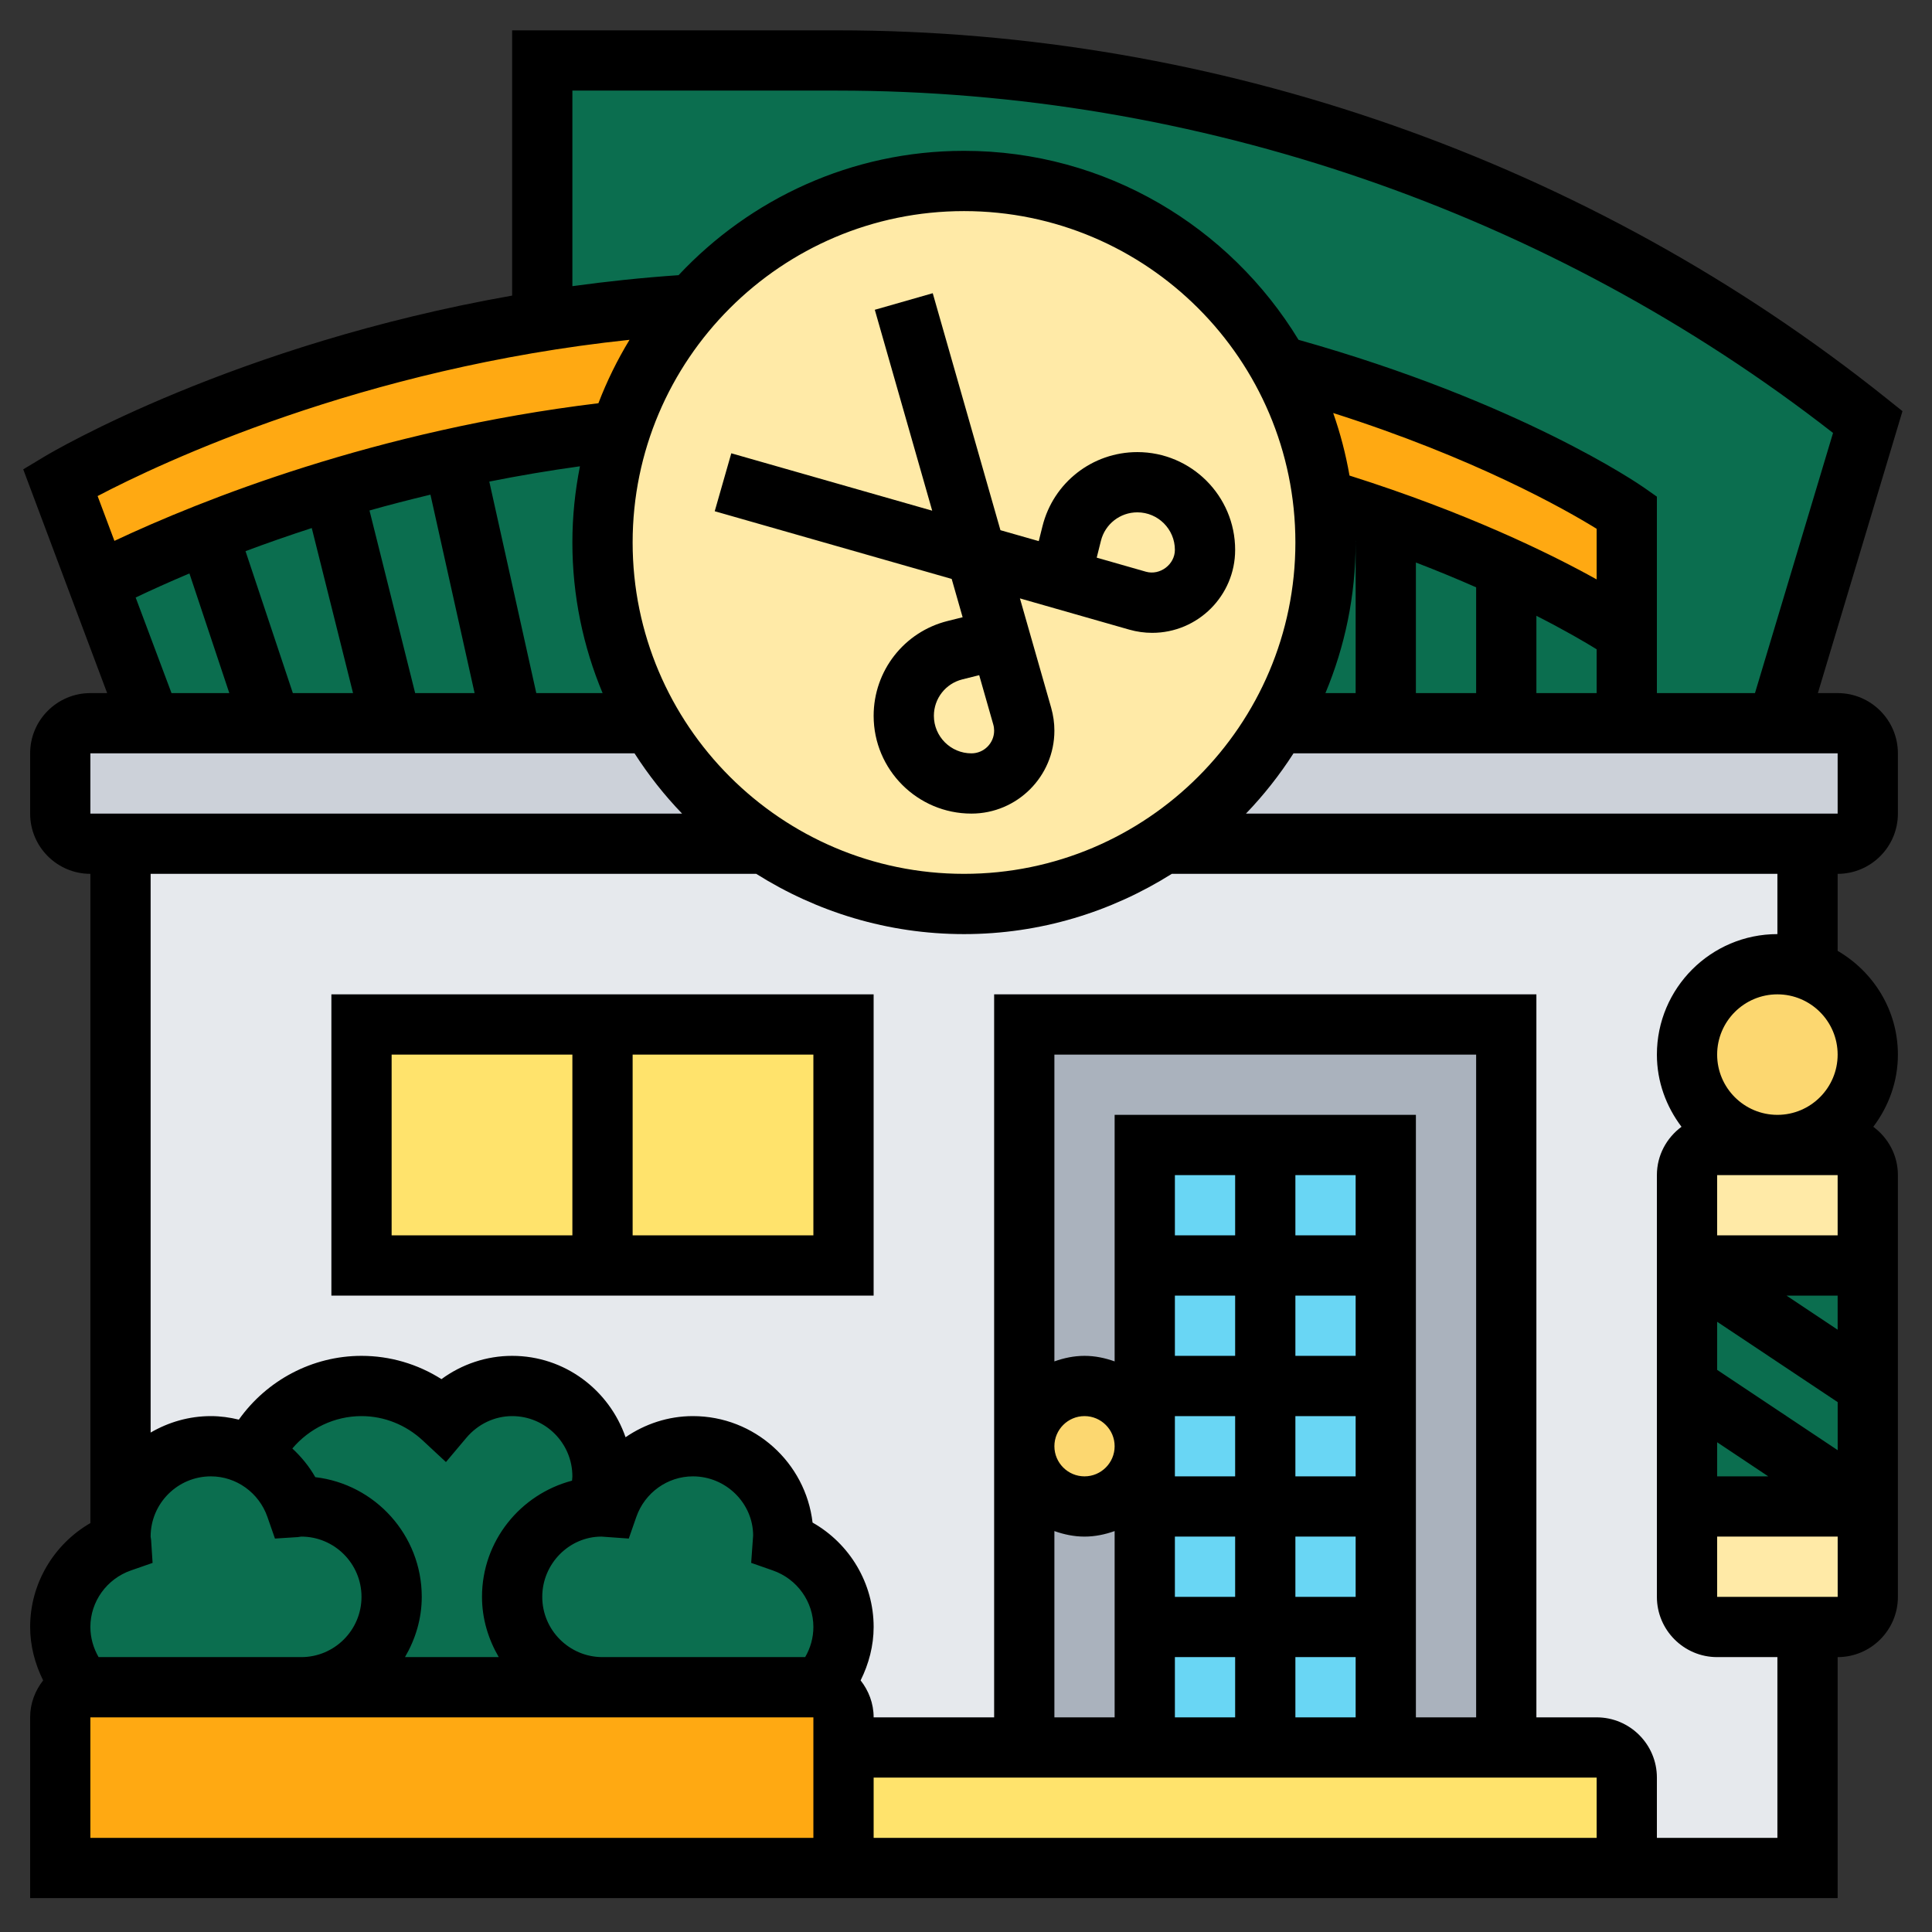
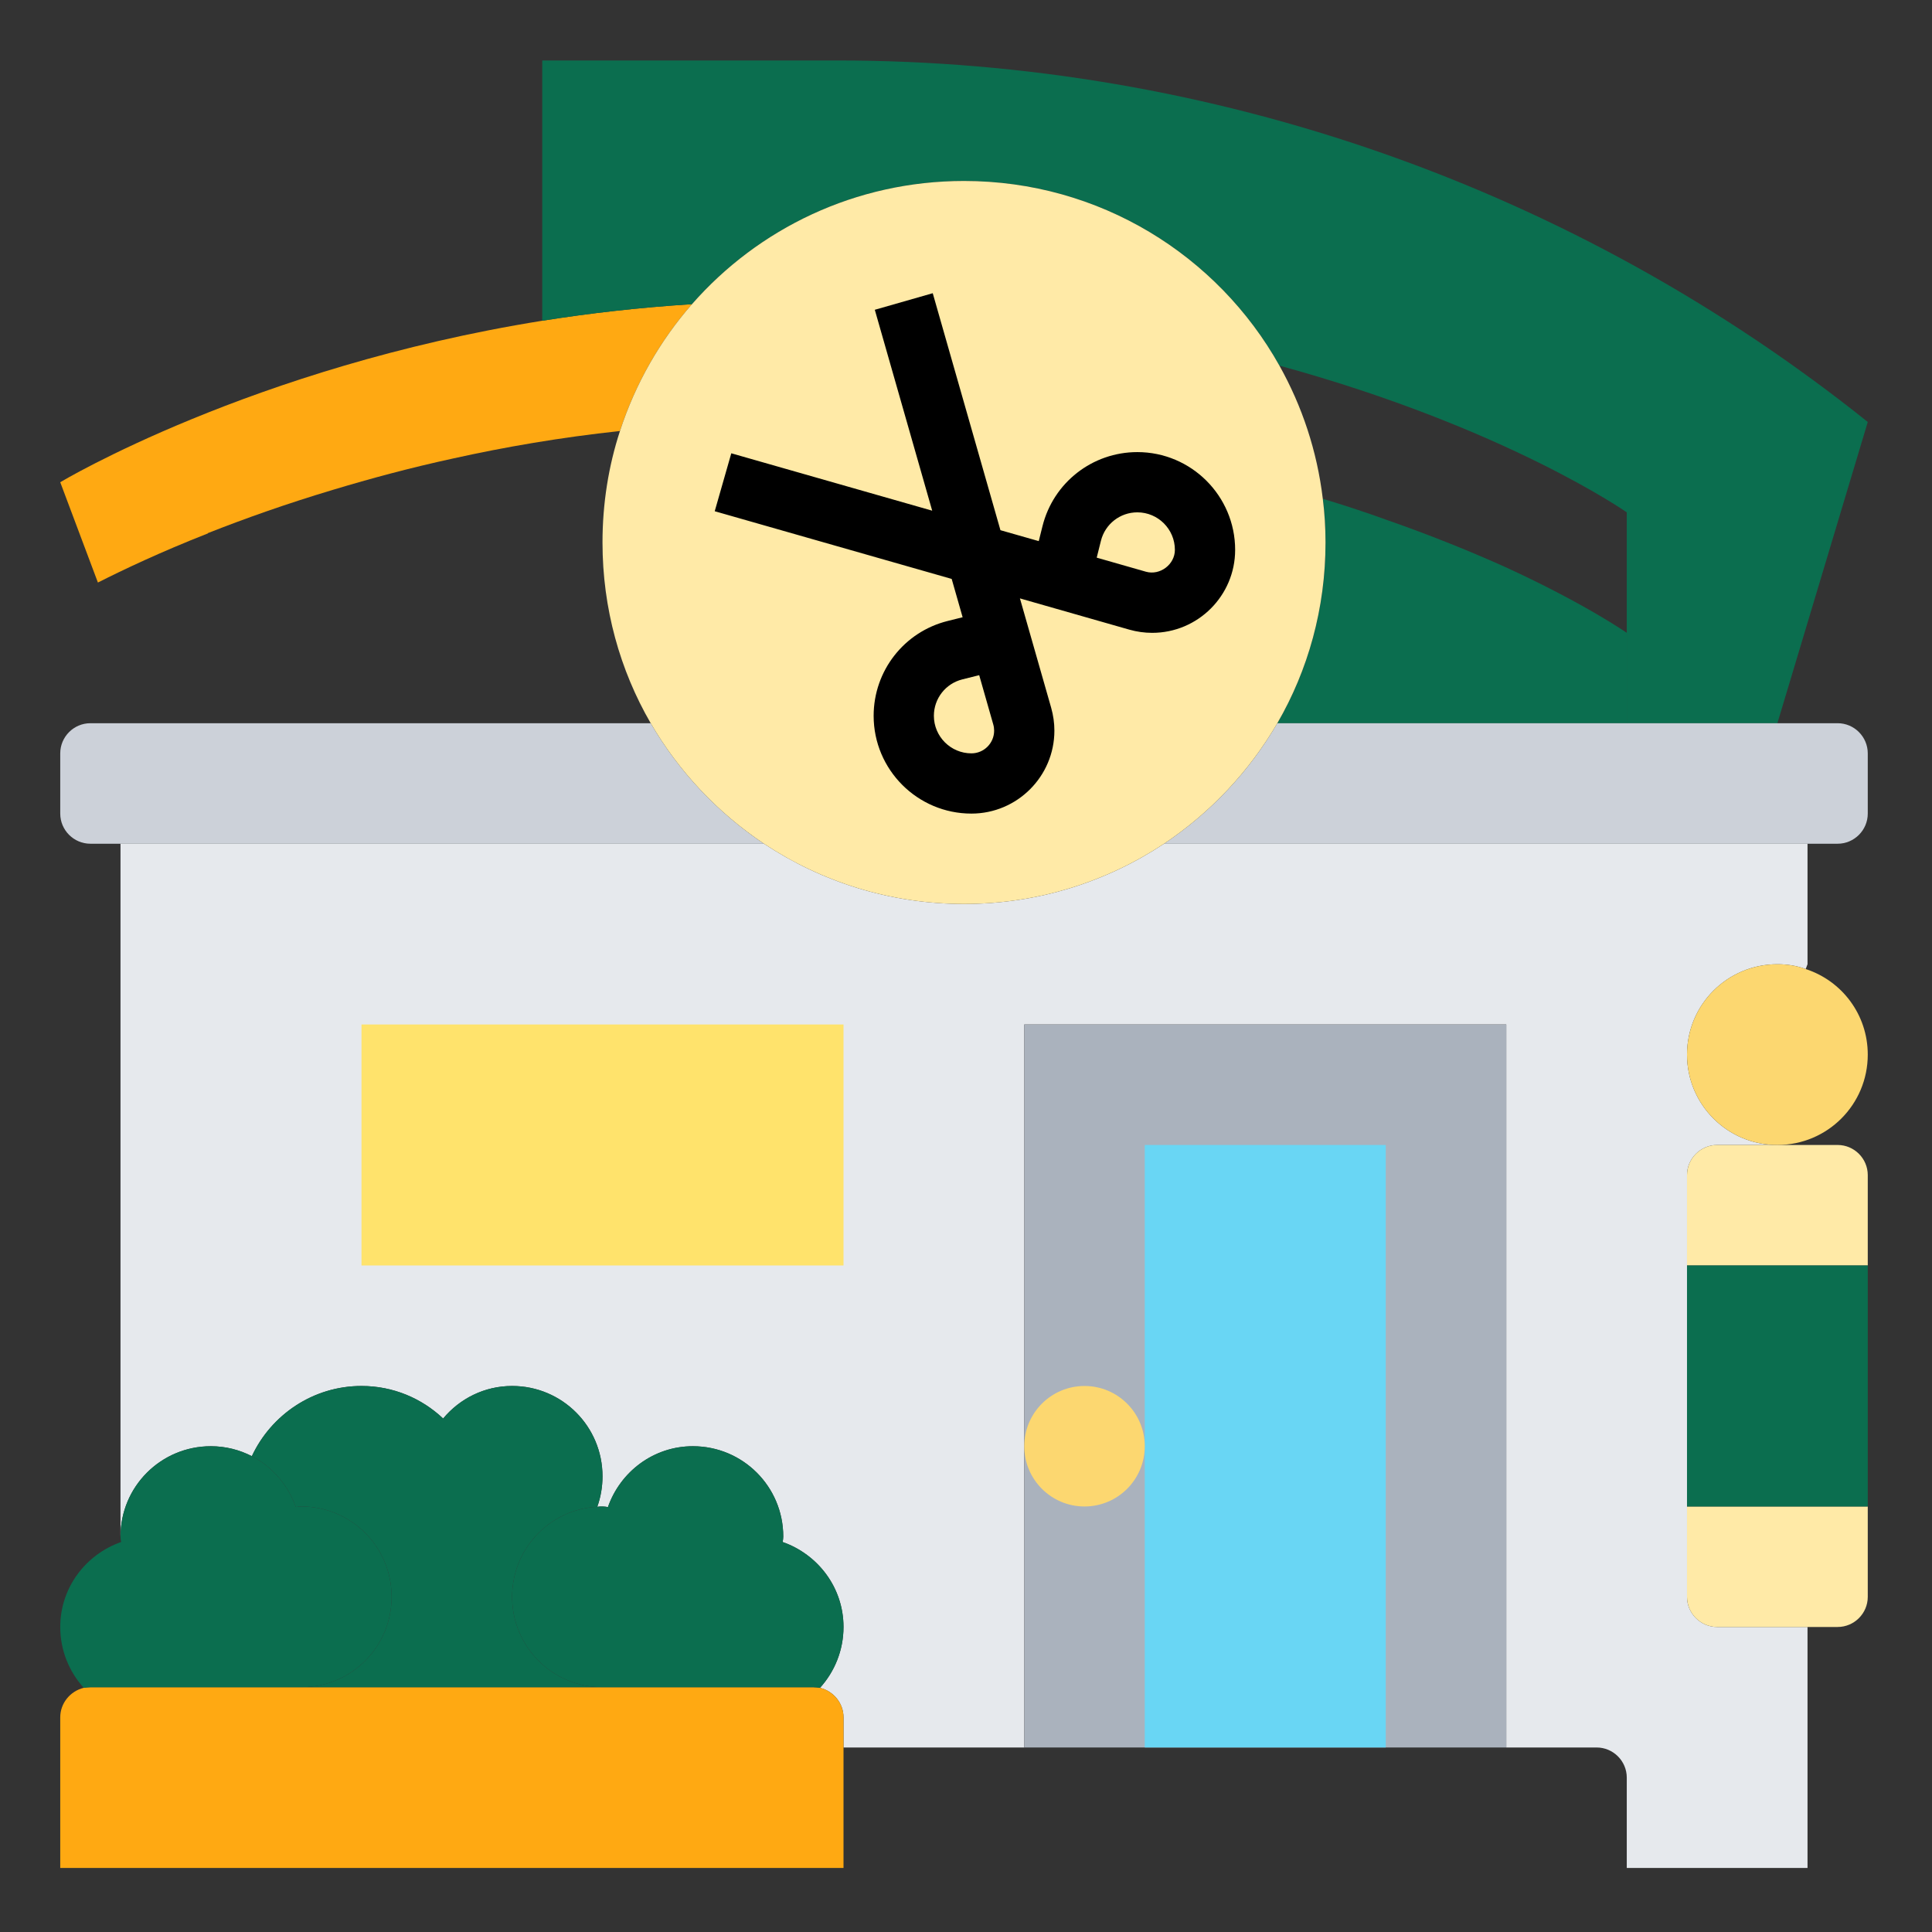
<svg xmlns="http://www.w3.org/2000/svg" width="149" height="149" viewBox="0 0 149 149" fill="none">
  <rect x="0" y="0" width="149" height="149" fill="#333333" stroke="none" />
-   <path d="M46.467 41.837C46.467 38.84 46.931 35.935 47.814 33.24C43.26 33.728 38.939 34.472 34.966 35.355C31.644 36.075 28.554 36.911 25.696 37.771C22.048 38.863 18.796 40.024 16.031 41.116V41.139C12.36 42.58 9.479 43.951 7.551 44.927L11.617 55.776H20.91H30.203H39.496H50.184C47.814 51.688 46.467 46.925 46.467 41.837V41.837Z" fill="#0B6E4F" />
  <path d="M116.166 43.765C113.587 42.603 110.474 41.325 106.873 40.071C105.339 39.513 103.713 38.979 102.017 38.468C102.156 39.56 102.226 40.698 102.226 41.837C102.226 46.925 100.879 51.687 98.509 55.776H106.873H116.166H125.459V48.806C125.459 48.806 122.276 46.576 116.166 43.765Z" fill="#0B6E4F" />
  <path d="M25.696 37.771C22.048 38.863 18.796 40.024 16.031 41.116V41.139C12.36 42.58 9.479 43.951 7.551 44.926L4.646 37.19C4.646 37.19 19.376 28.338 41.82 24.737C45.467 24.156 49.324 23.715 53.367 23.459C50.904 26.27 48.999 29.593 47.814 33.24C43.26 33.728 38.939 34.472 34.966 35.354C31.643 36.075 28.553 36.911 25.696 37.771V37.771Z" fill="#FFA912" />
-   <path d="M106.873 40.071C105.339 39.513 103.713 38.979 102.017 38.468C101.576 34.774 100.414 31.312 98.671 28.199C116.143 32.985 125.459 39.513 125.459 39.513V48.806C125.459 48.806 122.276 46.576 116.166 43.765C113.587 42.603 110.474 41.325 106.873 40.071Z" fill="#FFA912" />
  <path d="M144.046 32.543L137.076 55.776H125.46V48.806V39.513C125.46 39.513 116.143 32.985 98.672 28.198C93.909 19.695 84.801 13.957 74.346 13.957C65.982 13.957 58.478 17.627 53.367 23.459C49.324 23.715 45.467 24.156 41.82 24.737V4.663H64.565C93.467 4.663 121.487 14.491 144.046 32.543Z" fill="#0B6E4F" />
  <path d="M58.919 65.07H9.293H6.97C5.692 65.07 4.646 64.024 4.646 62.746V58.1C4.646 56.822 5.692 55.776 6.97 55.776H11.617H20.91H30.203H39.496H50.184C52.344 59.494 55.342 62.677 58.919 65.07Z" fill="#CCD1D9" />
  <path d="M144.046 58.1V62.746C144.046 64.024 143.001 65.07 141.723 65.07H139.4H89.773C93.351 62.677 96.349 59.494 98.509 55.776H106.873H116.166H125.46H137.076H141.723C143.001 55.776 144.046 56.822 144.046 58.1Z" fill="#CCD1D9" />
  <path d="M139.4 74.363L139.26 74.735C138.587 74.479 137.843 74.363 137.076 74.363C133.22 74.363 130.106 77.476 130.106 81.333C130.106 85.19 133.22 88.303 137.076 88.303H132.43C131.152 88.303 130.106 89.349 130.106 90.626V97.596V106.89V116.183V123.153C130.106 124.431 131.152 125.476 132.43 125.476H139.4V144.063H125.46V137.093C125.46 135.815 124.414 134.77 123.136 134.77H116.167V79.01H78.993V111.536V134.77H65.053V132.446C65.053 131.354 64.287 130.425 63.241 130.169C64.356 128.938 65.053 127.288 65.053 125.476C65.053 122.433 63.078 119.877 60.36 118.924C60.383 118.785 60.407 118.646 60.407 118.506C60.407 114.65 57.293 111.536 53.437 111.536C50.393 111.536 47.837 113.511 46.885 116.229C46.745 116.206 46.606 116.183 46.467 116.183C46.327 116.183 46.211 116.183 46.072 116.206V116.183C46.327 115.463 46.467 114.673 46.467 113.86C46.467 110.003 43.353 106.89 39.497 106.89C37.359 106.89 35.454 107.865 34.176 109.399C32.527 107.842 30.32 106.89 27.88 106.89C24.14 106.89 20.91 109.12 19.423 112.303C18.471 111.815 17.402 111.536 16.263 111.536C12.407 111.536 9.293 114.65 9.293 118.506V65.07H58.92C63.334 67.997 68.631 69.716 74.347 69.716C80.062 69.716 85.359 67.997 89.773 65.07H139.4V74.363Z" fill="#E6E9ED" />
  <path d="M139.26 74.735C142.048 75.641 144.046 78.243 144.046 81.333C144.046 85.19 140.933 88.303 137.076 88.303C133.22 88.303 130.106 85.19 130.106 81.333C130.106 77.476 133.22 74.363 137.076 74.363C137.843 74.363 138.587 74.479 139.26 74.735Z" fill="#FCD770" />
  <path d="M144.046 90.626V97.596H130.106V90.626C130.106 89.349 131.152 88.303 132.43 88.303H137.076H141.723C143.001 88.303 144.046 89.349 144.046 90.626Z" fill="#FFEAA7" />
  <path d="M144.046 116.183V123.153C144.046 124.431 143.001 125.476 141.723 125.476H139.4H132.43C131.152 125.476 130.106 124.431 130.106 123.153V116.183H144.046Z" fill="#FFEAA7" />
  <path d="M130.106 97.596V106.89V116.183H144.046V106.89V97.596H130.106Z" fill="#0B6E4F" />
-   <path d="M125.46 137.093V144.063H65.053V134.77H78.993H88.287H97.58H106.873H116.166H123.136C124.414 134.77 125.46 135.815 125.46 137.093Z" fill="#FFE36C" />
  <path d="M63.241 130.169C64.286 130.425 65.053 131.354 65.053 132.446V134.77V144.063H4.646V132.446C4.646 131.354 5.413 130.425 6.459 130.169C6.621 130.146 6.784 130.123 6.97 130.123H23.233H46.466H62.73C62.916 130.123 63.078 130.146 63.241 130.169Z" fill="#FFA912" />
  <path d="M46.466 113.86C46.466 114.673 46.327 115.463 46.071 116.183V116.206C42.401 116.392 39.496 119.436 39.496 123.153C39.496 127.01 42.61 130.123 46.466 130.123H23.233C27.09 130.123 30.203 127.01 30.203 123.153C30.203 119.296 27.09 116.183 23.233 116.183C23.094 116.183 22.954 116.206 22.815 116.229C22.211 114.533 21.003 113.116 19.423 112.303C20.91 109.12 24.139 106.89 27.88 106.89C30.319 106.89 32.526 107.842 34.176 109.399C35.454 107.865 37.359 106.89 39.496 106.89C43.353 106.89 46.466 110.003 46.466 113.86V113.86Z" fill="#0B6E4F" />
  <path d="M6.97 130.123C6.784 130.123 6.621 130.146 6.459 130.169C5.343 128.938 4.646 127.288 4.646 125.476C4.646 122.433 6.621 119.877 9.34 118.924C9.316 118.785 9.293 118.646 9.293 118.506C9.293 114.65 12.406 111.536 16.263 111.536C17.402 111.536 18.47 111.815 19.423 112.303C21.003 113.116 22.211 114.533 22.815 116.229C22.954 116.206 23.094 116.183 23.233 116.183C27.09 116.183 30.203 119.296 30.203 123.153C30.203 127.01 27.09 130.123 23.233 130.123H6.97Z" fill="#0B6E4F" />
  <path d="M65.053 125.476C65.053 127.288 64.356 128.938 63.241 130.169C63.078 130.146 62.916 130.123 62.73 130.123H46.467C42.61 130.123 39.497 127.01 39.497 123.153C39.497 119.436 42.401 116.392 46.072 116.206C46.211 116.183 46.327 116.183 46.467 116.183C46.606 116.183 46.745 116.206 46.885 116.229C47.837 113.511 50.393 111.536 53.437 111.536C57.293 111.536 60.407 114.65 60.407 118.506C60.407 118.646 60.383 118.785 60.36 118.924C63.078 119.877 65.053 122.433 65.053 125.476Z" fill="#0B6E4F" />
  <path d="M78.993 79.01H116.166V134.77H78.993V79.01Z" fill="#AAB2BD" />
  <path d="M88.286 88.303H106.873V134.77H88.286V88.303Z" fill="#69D6F4" />
  <path d="M83.64 116.183C86.206 116.183 88.287 114.103 88.287 111.536C88.287 108.97 86.206 106.89 83.64 106.89C81.073 106.89 78.993 108.97 78.993 111.536C78.993 114.103 81.073 116.183 83.64 116.183Z" fill="#FCD770" />
  <path d="M46.467 79.01H27.88V97.596H46.467H65.053V79.01H46.467Z" fill="#FFE36C" />
  <path d="M98.509 55.776C96.348 59.494 93.351 62.677 89.773 65.07C85.359 67.997 80.062 69.716 74.346 69.716C68.631 69.716 63.334 67.997 58.919 65.07C55.341 62.677 52.344 59.494 50.184 55.776C47.814 51.687 46.466 46.925 46.466 41.837C46.466 38.839 46.931 35.935 47.814 33.24C48.999 29.593 50.904 26.27 53.367 23.459C58.478 17.627 65.982 13.957 74.346 13.957C84.801 13.957 93.909 19.695 98.671 28.198C100.414 31.312 101.576 34.774 102.017 38.468C102.156 39.56 102.226 40.698 102.226 41.837C102.226 46.925 100.879 51.687 98.509 55.776V55.776Z" fill="#FFEAA7" />
  <path d="M87.715 34.867C84.249 34.867 81.238 37.215 80.399 40.58L80.111 41.732L77.156 40.889L71.935 22.613L67.467 23.891L71.893 39.385L56.399 34.959L55.121 39.427L73.396 44.648L74.24 47.603L73.087 47.891C69.725 48.727 67.377 51.739 67.377 55.205C67.377 59.364 70.759 62.746 74.918 62.746C78.447 62.746 81.317 59.875 81.317 56.348C81.317 55.758 81.233 55.168 81.07 54.589L78.659 46.149L87.104 48.562C87.676 48.723 88.268 48.806 88.858 48.806C92.387 48.806 95.257 45.937 95.257 42.408C95.257 38.249 91.874 34.867 87.715 34.867V34.867ZM74.918 58.1C73.322 58.1 72.023 56.801 72.023 55.205C72.023 53.874 72.925 52.719 74.216 52.396L75.518 52.071L76.6 55.862C76.647 56.02 76.67 56.185 76.67 56.348C76.67 57.315 75.885 58.1 74.918 58.1V58.1ZM88.377 44.092L84.581 43.007L84.906 41.706C85.229 40.415 86.384 39.513 87.715 39.513C89.311 39.513 90.61 40.812 90.61 42.408C90.61 43.535 89.458 44.399 88.377 44.092V44.092Z" fill="black" />
-   <path d="M141.723 53.453H140.199L146.723 31.709L145.499 30.731C122.614 12.421 93.872 2.34 64.568 2.34H39.497V22.797C18.101 26.568 4.145 34.783 3.45 35.199L1.792 36.196L8.264 53.453H6.97C4.408 53.453 2.324 55.537 2.324 58.1V62.746C2.324 65.309 4.408 67.393 6.97 67.393V117.463C4.136 119.103 2.324 122.138 2.324 125.476C2.324 126.926 2.695 128.322 3.327 129.596C2.709 130.386 2.324 131.366 2.324 132.446V146.386H141.723V127.8C144.286 127.8 146.37 125.716 146.37 123.153V90.626C146.37 89.095 145.617 87.746 144.472 86.9C145.647 85.343 146.37 83.429 146.37 81.333C146.37 77.909 144.488 74.944 141.723 73.332V67.393C144.286 67.393 146.37 65.309 146.37 62.746V58.1C146.37 55.537 144.286 53.453 141.723 53.453ZM44.143 6.987H64.568C92.301 6.987 119.51 16.35 141.368 33.389L135.348 53.453H127.783V38.303L126.793 37.608C126.405 37.336 117.233 31.017 100.145 26.207C94.841 17.49 85.278 11.633 74.347 11.633C65.664 11.633 57.849 15.337 52.333 21.222C49.51 21.417 46.78 21.707 44.143 22.07V6.987ZM74.347 67.393C60.256 67.393 48.79 55.928 48.79 41.837C48.79 27.746 60.256 16.28 74.347 16.28C88.438 16.28 99.903 27.746 99.903 41.837C99.903 55.928 88.438 67.393 74.347 67.393ZM22.585 53.453L18.935 42.506C20.511 41.916 22.221 41.316 24.044 40.724L27.227 53.453H22.585ZM32.018 53.453L28.496 39.369C29.997 38.944 31.577 38.54 33.198 38.149L36.602 53.453H32.018ZM41.36 53.453L37.736 37.141C39.978 36.693 42.313 36.295 44.727 35.961C44.35 37.861 44.143 39.825 44.143 41.837C44.143 45.951 44.977 49.875 46.474 53.453H41.36ZM123.137 44.685C119.466 42.643 113.049 39.516 104.076 36.676C103.788 35.018 103.365 33.407 102.819 31.853C113.732 35.327 120.683 39.267 123.137 40.782V44.685ZM104.543 41.713C104.545 41.713 104.548 41.716 104.55 41.716V41.837V53.453H102.22C103.716 49.875 104.55 45.951 104.55 41.837C104.55 41.795 104.543 41.755 104.543 41.713ZM109.197 43.382C110.888 44.032 112.431 44.673 113.843 45.296V53.453H109.197V43.382ZM118.49 47.492C120.658 48.595 122.217 49.506 123.137 50.075V53.453H118.49V47.492ZM48.551 26.207C47.61 27.755 46.806 29.386 46.151 31.098C28.988 33.178 15.532 38.558 8.824 41.713L7.528 38.256C12.47 35.663 27.875 28.387 48.551 26.207ZM10.462 46.081C11.624 45.528 13.004 44.903 14.609 44.225L17.685 53.453H13.227L10.462 46.081ZM6.97 58.1H48.937C50.008 59.768 51.234 61.325 52.603 62.746H6.97V58.1ZM10.1 121.115L11.768 120.535L11.654 118.771L11.617 118.506C11.617 115.944 13.701 113.86 16.264 113.86C18.22 113.86 19.974 115.119 20.624 116.989L21.205 118.657L22.969 118.544L23.233 118.506C25.796 118.506 27.88 120.59 27.88 123.153C27.88 125.716 25.796 127.8 23.233 127.8H7.604C7.198 127.098 6.97 126.301 6.97 125.476C6.97 123.52 8.229 121.766 10.1 121.115ZM59.6 121.115C61.471 121.766 62.73 123.52 62.73 125.476C62.73 126.301 62.505 127.098 62.096 127.8H46.467C43.904 127.8 41.82 125.716 41.82 123.153C41.82 120.59 43.904 118.506 46.385 118.506L48.493 118.657L49.074 116.989C49.726 115.119 51.48 113.86 53.437 113.86C55.999 113.86 58.083 115.944 58.083 118.425L57.932 120.532L59.6 121.115ZM44.116 114.192C40.131 115.24 37.173 118.846 37.173 123.153C37.173 124.854 37.666 126.427 38.465 127.8H31.233C32.034 126.427 32.527 124.854 32.527 123.153C32.527 118.395 28.933 114.461 24.316 113.922C23.842 113.086 23.236 112.352 22.546 111.711C23.854 110.159 25.796 109.213 27.88 109.213C29.623 109.213 31.3 109.882 32.606 111.095L34.392 112.756L35.963 110.89C36.862 109.824 38.149 109.213 39.497 109.213C42.059 109.213 44.143 111.297 44.143 113.86C44.143 113.971 44.123 114.08 44.116 114.192ZM62.73 141.74H6.97V132.446H62.73V141.74ZM67.377 137.093H123.137V141.74H67.377V137.093ZM113.843 132.446H109.197V85.98H85.963V104.994C85.234 104.734 84.458 104.566 83.64 104.566C82.822 104.566 82.046 104.734 81.317 104.994V81.333H113.843V132.446ZM104.55 104.566H99.903V99.92H104.55V104.566ZM104.55 109.213V113.86H99.903V109.213H104.55ZM95.257 113.86H90.61V109.213H95.257V113.86ZM90.61 118.506H95.257V123.153H90.61V118.506ZM99.903 118.506H104.55V123.153H99.903V118.506ZM104.55 95.273H99.903V90.626H104.55V95.273ZM95.257 95.273H90.61V90.626H95.257V95.273ZM90.61 99.92H95.257V104.566H90.61V99.92ZM90.61 127.8H95.257V132.446H90.61V127.8ZM99.903 127.8H104.55V132.446H99.903V127.8ZM85.963 111.536C85.963 112.817 84.92 113.86 83.64 113.86C82.36 113.86 81.317 112.817 81.317 111.536C81.317 110.256 82.36 109.213 83.64 109.213C84.92 109.213 85.963 110.256 85.963 111.536ZM81.317 118.079C82.046 118.339 82.822 118.506 83.64 118.506C84.458 118.506 85.234 118.339 85.963 118.079V132.446H81.317V118.079ZM132.43 123.153V118.506H141.726V123.153H132.43ZM132.43 81.333C132.43 78.77 134.514 76.686 137.077 76.686C139.639 76.686 141.723 78.77 141.723 81.333C141.723 83.896 139.639 85.98 137.077 85.98C134.514 85.98 132.43 83.896 132.43 81.333ZM141.723 90.626V95.273H132.43V90.626H141.723ZM141.726 111.843L132.43 105.647V101.939L141.726 108.135V111.843ZM137.781 99.92H141.723V102.55L137.781 99.92ZM136.373 113.86H132.43V111.23L136.373 113.86ZM137.077 72.04C131.951 72.04 127.783 76.208 127.783 81.333C127.783 83.429 128.506 85.343 129.681 86.9C128.536 87.746 127.783 89.095 127.783 90.626V123.153C127.783 125.716 129.867 127.8 132.43 127.8H137.077V141.74H127.783V137.093C127.783 134.53 125.699 132.446 123.137 132.446H118.49V76.686H76.67V132.446H67.377C67.377 131.366 66.991 130.386 66.373 129.596C67.005 128.322 67.377 126.926 67.377 125.476C67.377 122.112 65.539 119.052 62.667 117.424C62.128 112.807 58.195 109.213 53.437 109.213C51.539 109.213 49.747 109.815 48.244 110.842C46.983 107.203 43.558 104.566 39.497 104.566C37.522 104.566 35.624 105.205 34.046 106.362C32.204 105.194 30.076 104.566 27.88 104.566C24.084 104.566 20.573 106.453 18.42 109.485C17.72 109.315 17.002 109.213 16.264 109.213C14.568 109.213 12.988 109.685 11.617 110.482V67.393H58.323C62.974 70.32 68.457 72.04 74.347 72.04C80.236 72.04 85.719 70.32 90.371 67.393H137.077V72.04ZM141.723 62.746H96.091C97.459 61.325 98.686 59.768 99.757 58.1H141.723V62.746Z" fill="black" />
-   <path d="M25.557 99.92H67.376V76.686H25.557V99.92ZM62.73 95.273H48.79V81.333H62.73V95.273ZM30.203 81.333H44.143V95.273H30.203V81.333Z" fill="black" />
</svg>